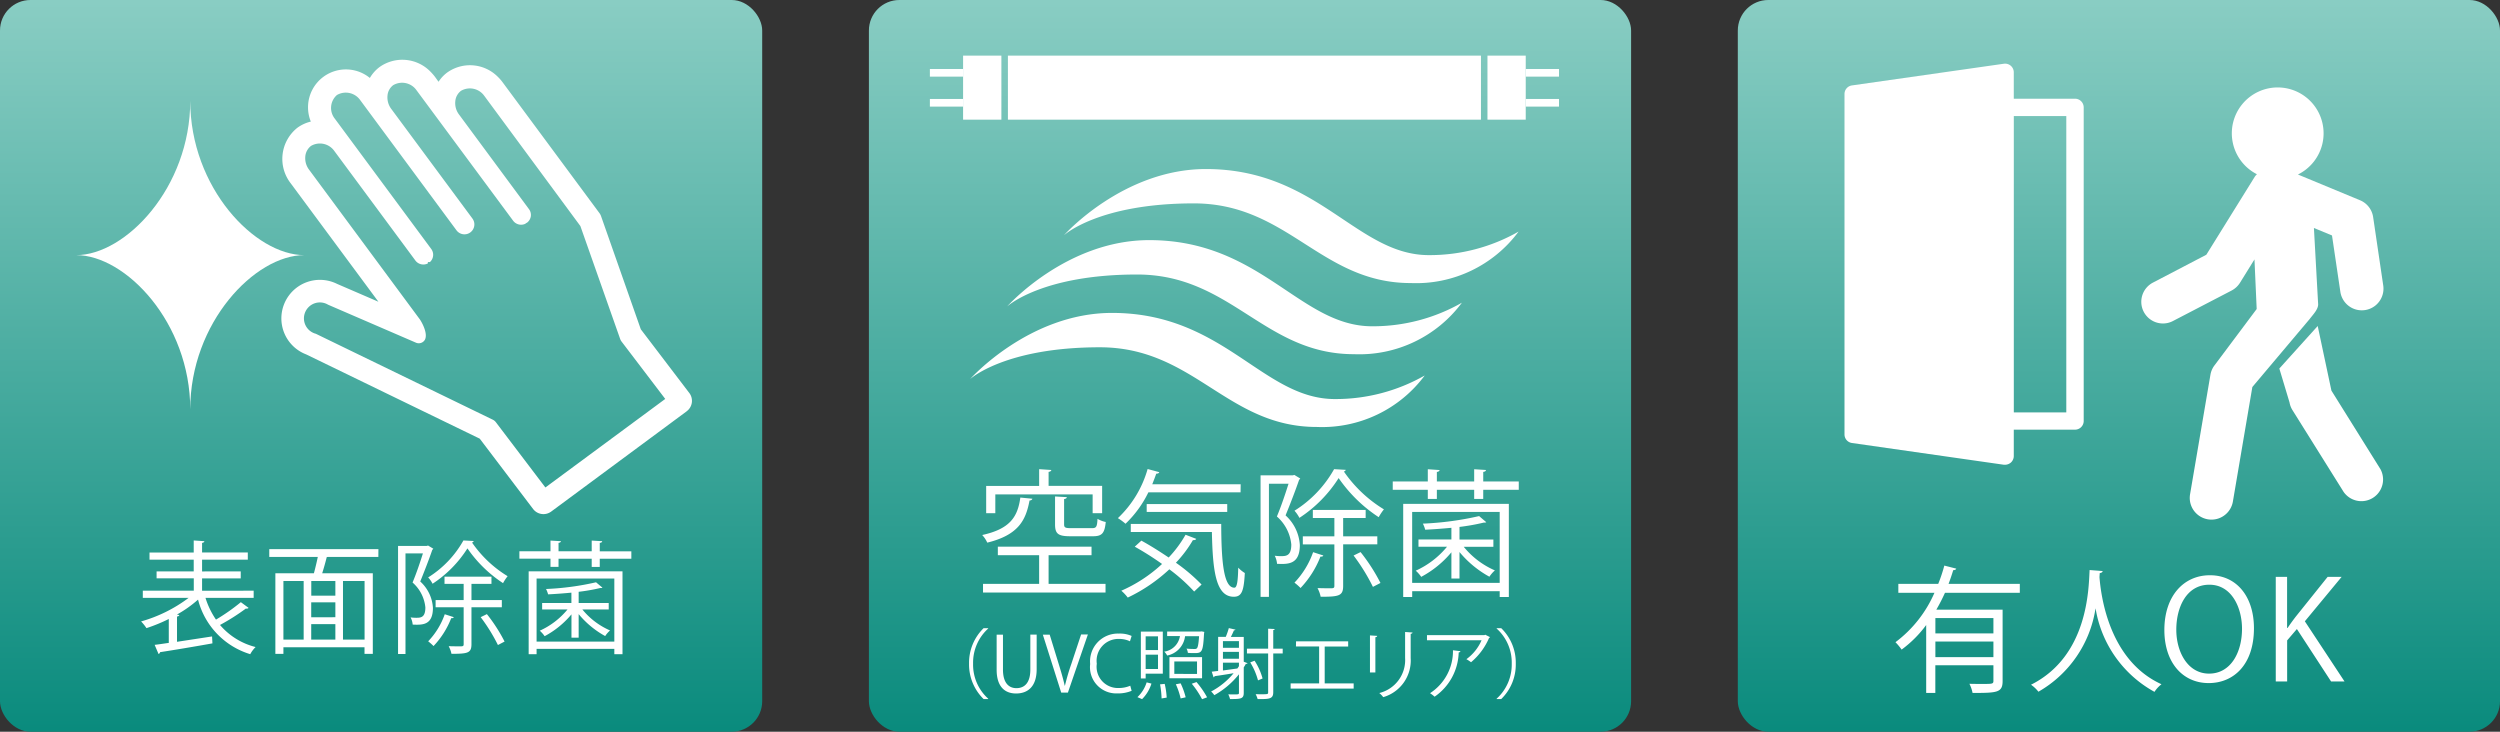
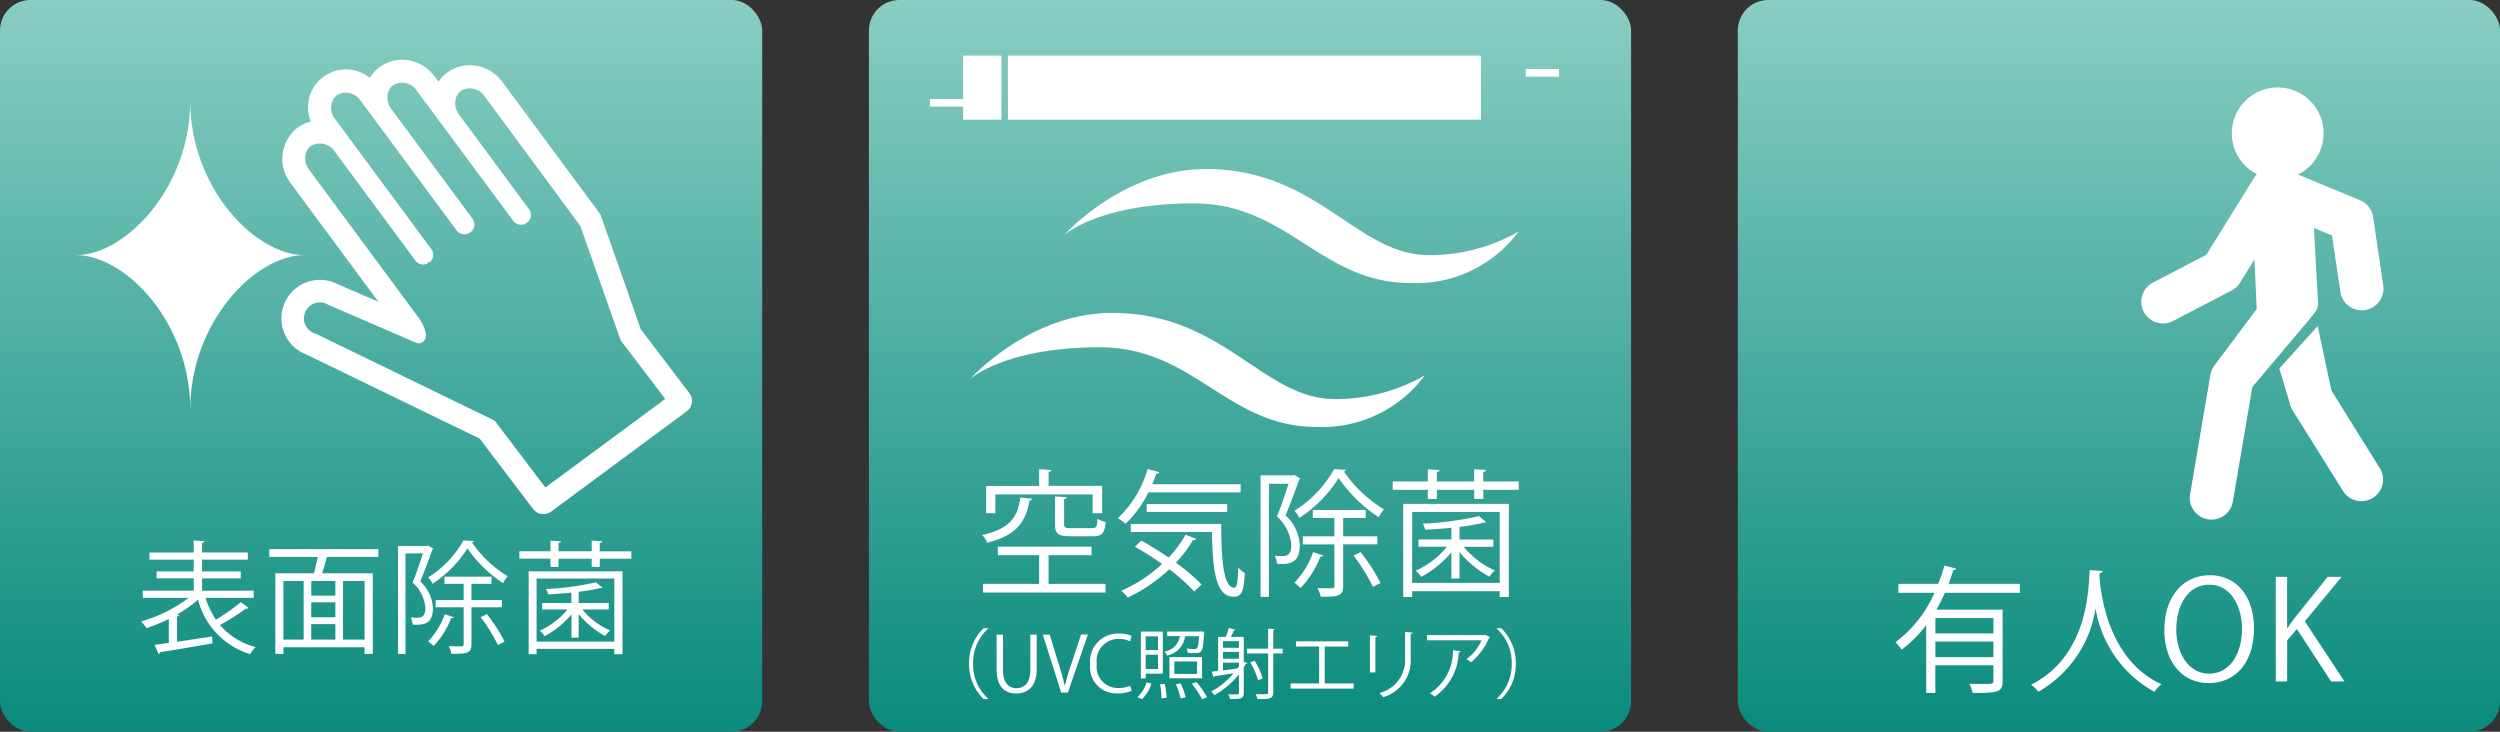
<svg xmlns="http://www.w3.org/2000/svg" width="164" height="48" viewBox="0 0 164 48">
  <rect x="0" y="0" width="164" height="48" fill="#333333" stroke="none" />
  <defs>
    <linearGradient id="linear-gradient" x1="0.5" x2="0.5" y2="1" gradientUnits="objectBoundingBox">
      <stop offset="0" stop-color="#89cdc3" />
      <stop offset="1" stop-color="#0a8b7d" />
    </linearGradient>
  </defs>
  <g id="グループ_4845" data-name="グループ 4845" transform="translate(-766 -500)">
    <g id="グループ_4740" data-name="グループ 4740" transform="translate(0 28)">
      <g id="グループ_4605" data-name="グループ 4605" transform="translate(-627 -39)">
        <rect id="長方形_537" data-name="長方形 537" width="50" height="48" rx="2" transform="translate(1507 511)" fill="url(#linear-gradient)" />
        <path id="パス_22012" data-name="パス 22012" d="M8.5-6.4H3.825c.117-.306.216-.6.306-.9.108,0,.18-.036.2-.1l-.783-.2a10.344,10.344,0,0,1-.4,1.2H.531v.585H2.9A8.042,8.042,0,0,1,.342-2.574a4,4,0,0,1,.405.486A7.6,7.6,0,0,0,2.358-3.7V.756h.6V-1.062H6.768V-.036c0,.2-.072.2-.72.2-.243,0-.54,0-.855-.009a2.284,2.284,0,0,1,.207.6c1.611,0,1.971-.018,1.971-.783v-4.68H3.024q.311-.54.567-1.107H8.5ZM2.961-3.15V-4.158H6.768V-3.15Zm0,.531H6.768v1.026H2.961ZM13.077-7.308c-.063,1.215-.09,5.643-3.843,7.524A2.175,2.175,0,0,1,9.72.675a7.609,7.609,0,0,0,3.744-5.454h.009A7.636,7.636,0,0,0,17.334.684a2.013,2.013,0,0,1,.459-.5c-3.429-1.557-3.969-5.76-4.068-7.029l.018-.261c.117-.018.189-.063.189-.135Zm7.893.342c-1.719,0-2.988,1.359-2.988,3.591,0,2.142,1.206,3.483,2.907,3.483,1.62,0,2.97-1.188,2.97-3.6C23.859-5.562,22.725-6.966,20.97-6.966Zm-.036.621c1.467,0,2.142,1.512,2.142,2.889,0,1.566-.747,2.943-2.16,2.943-1.4,0-2.151-1.422-2.151-2.88S19.422-6.345,20.934-6.345Zm6.264,2.4L29.61-6.858h-.918L26.6-4.248c-.171.225-.36.477-.531.738h-.036V-6.858H25.29V0h.747V-2.691l.639-.747L28.917,0H29.8Z" transform="translate(1517 555.702)" fill="#fff" />
        <g id="グループ_4583" data-name="グループ 4583" transform="translate(-0.667)">
          <path id="パス_21895" data-name="パス 21895" d="M124.066,107.838l-.274-4.944,1.186.489.552,3.721a1.422,1.422,0,0,0,2.813-.416l-.667-4.518a1.423,1.423,0,0,0-.867-1.1l-4.066-1.685a3.01,3.01,0,1,0-2.689-.018,1.194,1.194,0,0,0-.127.14l-3.193,5.141-3.5,1.827a1.421,1.421,0,0,0,.657,2.682,1.393,1.393,0,0,0,.657-.163l3.848-2a1.439,1.439,0,0,0,.549-.512l.947-1.528.145,3.254-2.776,3.709a1.415,1.415,0,0,0-.257.6l-1.34,7.862a1.425,1.425,0,0,0,2.809.48l1.28-7.534,3.763-4.463c.216-.29.595-.659.551-1.016" transform="translate(1421.668 423.063)" fill="#fff" />
          <path id="パス_21896" data-name="パス 21896" d="M124.2,111.882l-3.2-5.127-.9-4.238-2.517,2.79.671,2.232a1.381,1.381,0,0,0,.193.5l3.346,5.35a1.422,1.422,0,0,0,2.413-1.5" transform="translate(1425.608 429.869)" fill="#fff" />
-           <path id="パス_21897" data-name="パス 21897" d="M116.59,95.095h-4.017V93.364a.569.569,0,0,0-.65-.563l-9.968,1.423a.567.567,0,0,0-.487.561v22.33a.567.567,0,0,0,.487.565l9.968,1.427a.624.624,0,0,0,.08,0,.59.59,0,0,0,.375-.14.577.577,0,0,0,.195-.43v-1.731h4.017a.57.57,0,0,0,.57-.568V95.663a.572.572,0,0,0-.57-.568m-.572,20.577h-3.443V96.233h3.443Z" transform="translate(1413.198 422.38)" fill="#fff" />
        </g>
      </g>
      <g id="グループ_4604" data-name="グループ 4604" transform="translate(-627 -39)">
        <g id="グループ_4585" data-name="グループ 4585">
          <rect id="長方形_536" data-name="長方形 536" width="50" height="48" rx="2" transform="translate(1450 511)" fill="url(#linear-gradient)" />
          <path id="パス_22013" data-name="パス 22013" d="M7.677-5.949v1.233H8.3V-6.507H4.788v-.918c.117-.018.171-.063.18-.126l-.8-.054v1.1H.693v1.791h.6V-5.949ZM5.211-3.987c0,.621.2.783,1,.783H7.7c.585,0,.765-.189.837-.936a1.687,1.687,0,0,1-.54-.207c-.027.531-.081.612-.369.612H6.264c-.4,0-.459-.045-.459-.261V-5.643c.126-.018.171-.063.18-.126l-.774-.045ZM2.934-5.742C2.763-4.5,2.286-3.69.432-3.285a1.886,1.886,0,0,1,.333.5c2.034-.5,2.529-1.458,2.772-2.763.108-.009.171-.054.189-.117Zm4.671,3.78V-2.52H1.458v.558H4.167V-.081H.486V.486H8.523V-.081H4.788V-1.962Zm9.783-4.653h-5.8c.09-.225.18-.459.261-.693.108,0,.18-.036.2-.1l-.765-.207A7.091,7.091,0,0,1,9.333-4.392a3.639,3.639,0,0,1,.5.369,7.178,7.178,0,0,0,1.5-2.061h6.048Zm-.882,1.3H11.223V-4.8h5.283ZM10.179-3.483H15.5c.054,2.547.252,4.248,1.44,4.248.531,0,.657-.405.72-1.557a2.115,2.115,0,0,1-.432-.351c-.018.792-.063,1.314-.252,1.314-.72,0-.855-1.782-.864-4.185H10.179Zm.261.963a19.707,19.707,0,0,1,1.791,1.134A9.48,9.48,0,0,1,9.558.369a2.825,2.825,0,0,1,.423.45,10.744,10.744,0,0,0,2.727-1.854A11.442,11.442,0,0,1,14.337.423l.486-.459A11.675,11.675,0,0,0,13.14-1.467a8.015,8.015,0,0,0,1.116-1.485c.09.009.189-.009.216-.081l-.7-.27a7.643,7.643,0,0,1-1.107,1.494c-.594-.4-1.215-.792-1.791-1.107ZM23.517-7.605a7.575,7.575,0,0,1-2.6,2.727,2.072,2.072,0,0,1,.324.468,8.638,8.638,0,0,0,2.574-2.61,9.518,9.518,0,0,0,2.628,2.565,3.391,3.391,0,0,1,.342-.513,8.655,8.655,0,0,1-2.628-2.484.158.158,0,0,0,.126-.108ZM20.808-7.2H18.693V.774h.549V-6.651h1.287c-.2.63-.477,1.467-.765,2.151a2.8,2.8,0,0,1,.945,1.836c0,.765-.351.765-.7.765a3,3,0,0,1-.387-.027,1.433,1.433,0,0,1,.153.531c.7.027,1.494.063,1.494-1.233a2.842,2.842,0,0,0-.936-1.944c.306-.747.657-1.656.891-2.34a.2.2,0,0,0,.072-.081l-.387-.234Zm5.544,4H24.111V-4.4h1.476v-.531H22.122V-4.4h1.413v1.2h-2.07v.531h2.07V.054c0,.108-.036.144-.153.153s-.5,0-.954-.009a1.962,1.962,0,0,1,.207.567c1.2,0,1.476-.054,1.476-.711V-2.673h2.241Zm.207,3.06a11.992,11.992,0,0,0-1.305-2.025l-.459.225A12.706,12.706,0,0,1,26.064.117ZM22.14-2.16a5.537,5.537,0,0,1-1.224,2,3.678,3.678,0,0,1,.4.351,6.305,6.305,0,0,0,1.305-2.061c.081.009.162,0,.189-.072Zm6.5,2.943V.4H34.38V.783h.6V-5.328h-6.93V.783ZM34.38-.144H28.638V-4.8H34.38ZM31.743-.432V-2.169a6.759,6.759,0,0,0,1.962,1.62,1.985,1.985,0,0,1,.36-.414,5.415,5.415,0,0,1-2.043-1.548h1.944v-.477H31.743v-.828A13.885,13.885,0,0,0,33.336-4.1c.1,0,.135,0,.162-.027l-.468-.4a20.158,20.158,0,0,1-3.69.495,1.983,1.983,0,0,1,.153.4c.549-.027,1.143-.072,1.719-.126v.765h-2.16v.477h1.872A5.662,5.662,0,0,1,28.872-.945a2.191,2.191,0,0,1,.36.405,6.648,6.648,0,0,0,1.98-1.611V-.432ZM33.3-7.425c.126-.018.171-.054.18-.126L32.706-7.6V-6.8H30.258v-.621c.117-.018.171-.063.18-.126L29.664-7.6V-6.8h-2.3v.549h2.3v.6h.594v-.6h2.448v.6H33.3v-.6h2.331V-6.8H33.3Z" transform="translate(1457 549.382)" fill="#fff" />
          <path id="パス_22014" data-name="パス 22014" d="M4.825-4.225h-.3A3.171,3.171,0,0,0,3.57-1.9,3.171,3.171,0,0,0,4.525.425h.3V.4a3,3,0,0,1-.99-2.3,3.017,3.017,0,0,1,.99-2.3Zm3.18.42H7.59v2.3c0,.845-.365,1.215-.915,1.215-.5,0-.88-.35-.88-1.215V-3.8H5.38v2.3C5.38-.355,5.945.06,6.655.06c.76,0,1.35-.445,1.35-1.59ZM10.92-3.81l-.635,1.915A14.561,14.561,0,0,0,9.86-.455H9.845c-.1-.445-.24-.925-.4-1.44L8.86-3.8H8.41L9.615,0h.44l1.31-3.81ZM14.145-.45A1.889,1.889,0,0,1,13.38-.3a1.393,1.393,0,0,1-1.43-1.59,1.432,1.432,0,0,1,1.455-1.63,1.655,1.655,0,0,1,.72.155l.11-.35a1.9,1.9,0,0,0-.84-.155,1.823,1.823,0,0,0-1.88,1.995A1.722,1.722,0,0,0,13.285.055a2.34,2.34,0,0,0,.95-.17Zm2.135-.79V-4H14.84V-.925h.315V-1.24Zm-.315-1.55h-.81v-.9h.81Zm-.81.305h.81v.94h-.81Zm1.56.16V-.94h2.14V-2.325Zm.32,1.1V-2.04h1.49v.815Zm1.79-2.79-.075.01H16.565v.3h.84a1.223,1.223,0,0,1-1.03,1.02.917.917,0,0,1,.19.255A1.468,1.468,0,0,0,17.74-3.7h.92c-.035.515-.08.73-.145.795a.2.2,0,0,1-.155.045c-.08,0-.3,0-.525-.025a.764.764,0,0,1,.09.28c.125.01.255.015.36.015.56,0,.63,0,.7-1.29a.373.373,0,0,0,.015-.1ZM19.185.31a5.776,5.776,0,0,0-.695-1l-.31.11A5.745,5.745,0,0,1,18.855.435ZM15.22-.67A2.262,2.262,0,0,1,14.615.3L14.92.43a2.474,2.474,0,0,0,.615-1.02Zm2.56.98a4.771,4.771,0,0,0-.33-.915l-.315.06a4.749,4.749,0,0,1,.315.93ZM16.535.33a5.112,5.112,0,0,0-.13-.9l-.305.03a6.094,6.094,0,0,1,.1.925Zm4.21-3.98c.075-.145.15-.31.2-.43.06-.005.095-.02.1-.05l-.435-.1a4.339,4.339,0,0,1-.2.575h-.5v2.235c-.155.02-.3.035-.42.05l.12.37a.092.092,0,0,0,.065-.075c.315-.045.775-.115,1.25-.195a4.875,4.875,0,0,1-1.475,1.2,1.536,1.536,0,0,1,.21.24A5.466,5.466,0,0,0,21.275-1.2V.015c0,.105-.035.105-.325.105-.1,0-.235,0-.375-.005a1.559,1.559,0,0,1,.115.31c.7,0,.9-.01.9-.405V-1.65c.045-.08.1-.155.135-.235a.124.124,0,0,0,.12-.04l-.255-.1V-3.65Zm-.52,1.43v-.45h1.05v.45Zm1.05-.715h-1.05v-.44h1.05Zm0,.975v.225a1.684,1.684,0,0,1-.105.155l-.945.13v-.51Zm2.25-.92V-4.1c.065-.01.09-.035.1-.07L23.19-4.19v1.31H21.8v.315h1.39v2.55c0,.125-.035.125-.44.125-.11,0-.245,0-.38-.005a1.538,1.538,0,0,1,.13.32c.76.01,1.025-.005,1.025-.44v-2.55h.62V-2.88Zm-1.51.9A4.453,4.453,0,0,1,22.525-.8l.3-.125a4.116,4.116,0,0,0-.525-1.165Zm3-1.045h1.52V-.6h-1.87v.34H28.8V-.6H26.9V-3.02h1.54v-.34h-3.42Zm7.16-.95v1.705A2.227,2.227,0,0,1,30.48.03a1.461,1.461,0,0,1,.26.27,2.5,2.5,0,0,0,1.8-2.565v-1.59c.08-.01.115-.035.12-.085Zm-1.95,2.655v-2.31c.08-.01.115-.045.12-.09l-.475-.03v2.43Zm7.21-2.475-.055.025H33.61v.34h3.58a3.018,3.018,0,0,1-.995,1.24,2.166,2.166,0,0,1,.305.2,4.283,4.283,0,0,0,1.185-1.6.127.127,0,0,0,.065-.045Zm-2.12,1.02A3.288,3.288,0,0,1,33.81.04a2.416,2.416,0,0,1,.3.23,3.636,3.636,0,0,0,1.58-2.9c.065-.01.11-.045.115-.085ZM38.18.425h.3A3.152,3.152,0,0,0,39.435-1.9a3.152,3.152,0,0,0-.955-2.325h-.3V-4.2a3,3,0,0,1,.99,2.3A3.017,3.017,0,0,1,38.18.4Z" transform="translate(1453 556.433)" fill="#fff" />
          <g id="グループ_4582" data-name="グループ 4582" transform="translate(-0.363)">
            <g id="グループ_4581" data-name="グループ 4581">
              <path id="パス_21900" data-name="パス 21900" d="M72.38,101.029s3.861-4.328,9.3-4.328c7.339,0,9.88,5.647,14.624,5.647a11.772,11.772,0,0,0,5.886-1.545,8.363,8.363,0,0,1-7.077,3.378c-5.9,0-8.053-5.227-14.227-5.227-6.242,0-8.5,2.076-8.5,2.076" transform="translate(1390.793 425.388)" fill="#fff" />
-               <path id="パス_21901" data-name="パス 21901" d="M70.277,103.668s3.861-4.333,9.3-4.333c7.334,0,9.881,5.652,14.624,5.652a11.784,11.784,0,0,0,5.89-1.547,8.379,8.379,0,0,1-7.081,3.378c-5.893,0-8.054-5.227-14.227-5.227-6.24,0-8.5,2.078-8.5,2.078" transform="translate(1389.173 427.417)" fill="#fff" />
              <path id="パス_21902" data-name="パス 21902" d="M68.9,106.364s3.861-4.332,9.3-4.332c7.339,0,9.88,5.651,14.624,5.651a11.8,11.8,0,0,0,5.891-1.547,8.382,8.382,0,0,1-7.081,3.378c-5.895,0-8.051-5.227-14.231-5.227-6.236,0-8.5,2.078-8.5,2.078" transform="translate(1388.11 429.495)" fill="#fff" />
            </g>
            <rect id="長方形_528" data-name="長方形 528" width="31.032" height="4.201" transform="translate(1459.482 514.649)" fill="#fff" />
-             <rect id="長方形_529" data-name="長方形 529" width="2.51" height="4.201" transform="translate(1490.941 514.649)" fill="#fff" />
            <rect id="長方形_530" data-name="長方形 530" width="2.183" height="0.501" transform="translate(1493.451 515.526)" fill="#fff" />
-             <rect id="長方形_531" data-name="長方形 531" width="2.183" height="0.501" transform="translate(1493.451 517.492)" fill="#fff" />
            <rect id="長方形_532" data-name="長方形 532" width="2.512" height="4.201" transform="translate(1456.542 514.649)" fill="#fff" />
-             <rect id="長方形_533" data-name="長方形 533" width="2.179" height="0.501" transform="translate(1454.363 515.526)" fill="#fff" />
            <rect id="長方形_534" data-name="長方形 534" width="2.179" height="0.501" transform="translate(1454.363 517.492)" fill="#fff" />
          </g>
        </g>
      </g>
      <g id="グループ_4603" data-name="グループ 4603" transform="translate(-627 -39)">
        <rect id="長方形_536-2" data-name="長方形 536" width="50" height="48" rx="2" transform="translate(1393 511)" fill="url(#linear-gradient)" />
        <path id="パス_22011" data-name="パス 22011" d="M7.64-2.992v-.472H4.256v-.808H6.792v-.456H4.256V-5.5h3v-.472h-3V-6.6c.1-.016.144-.056.152-.112l-.7-.048v.792H.808V-5.5h2.9v.768H1.272v.456h2.44v.808H.368v.472H3.376A9.415,9.415,0,0,1,.256-1.448a3.032,3.032,0,0,1,.352.44,10.884,10.884,0,0,0,1.464-.6V-.04c-.344.048-.664.1-.928.128l.256.6a.148.148,0,0,0,.1-.12C2.344.44,3.68.216,4.936-.008L4.912-.464l-2.3.352V-1.768c.1-.016.144-.056.152-.1L2.608-1.9A7.738,7.738,0,0,0,3.992-2.88,5.045,5.045,0,0,0,7.416.7,1.913,1.913,0,0,1,7.768.232,4.511,4.511,0,0,1,5.432-1.216a13.93,13.93,0,0,0,1.7-1.08.17.17,0,0,0,.176-.04L6.8-2.712A12.941,12.941,0,0,1,5.168-1.568,5.344,5.344,0,0,1,4.48-2.992Zm8.184-3.2H8.664v.512h3.184c-.072.344-.168.752-.256,1.072H9.064V.68h.528V.248h5.32V.68h.544V-4.608h-3.32c.112-.352.224-.76.3-1.064A.178.178,0,0,0,12.5-5.68h3.32ZM10.92-4.1V-.256H9.592V-4.1Zm.5.96V-4.1H13v.96ZM13.5-.256V-4.1h1.416V-.256ZM11.416-1.72V-2.7H13v.976ZM13-1.272V-.256H11.416V-1.272ZM21.4-6.76a6.733,6.733,0,0,1-2.312,2.424,1.842,1.842,0,0,1,.288.416,7.678,7.678,0,0,0,2.288-2.32A8.46,8.46,0,0,0,24-3.96a3.014,3.014,0,0,1,.3-.456,7.693,7.693,0,0,1-2.336-2.208.14.14,0,0,0,.112-.1Zm-2.408.36h-1.88V.688H17.6v-6.6h1.144c-.176.56-.424,1.3-.68,1.912a2.488,2.488,0,0,1,.84,1.632c0,.68-.312.68-.624.68a2.669,2.669,0,0,1-.344-.024,1.274,1.274,0,0,1,.136.472c.624.024,1.328.056,1.328-1.1a2.526,2.526,0,0,0-.832-1.728c.272-.664.584-1.472.792-2.08a.182.182,0,0,0,.064-.072l-.344-.208ZM23.92-2.848H21.928V-3.912H23.24v-.472H20.16v.472h1.256v1.064h-1.84v.472h1.84V.048c0,.1-.032.128-.136.136s-.448,0-.848-.008a1.744,1.744,0,0,1,.184.5c1.064,0,1.312-.048,1.312-.632V-2.376H23.92ZM24.1-.128a10.66,10.66,0,0,0-1.16-1.8l-.408.2A11.294,11.294,0,0,1,23.664.1ZM20.176-1.92A4.922,4.922,0,0,1,19.088-.144a3.269,3.269,0,0,1,.352.312A5.6,5.6,0,0,0,20.6-1.664c.072.008.144,0,.168-.064ZM26.2.7V.352h5.1V.7h.536V-4.736H25.68V.7Zm5.1-.824H26.2V-4.264h5.1ZM28.96-.384V-1.928A6.008,6.008,0,0,0,30.7-.488a1.764,1.764,0,0,1,.32-.368,4.813,4.813,0,0,1-1.816-1.376h1.728v-.424H28.96v-.736a12.342,12.342,0,0,0,1.416-.248c.088,0,.12,0,.144-.024L30.1-4.016a17.918,17.918,0,0,1-3.28.44,1.763,1.763,0,0,1,.136.352c.488-.024,1.016-.064,1.528-.112v.68h-1.92v.424h1.664A5.033,5.033,0,0,1,26.408-.84a1.947,1.947,0,0,1,.32.36,5.909,5.909,0,0,0,1.76-1.432V-.384ZM30.344-6.6c.112-.016.152-.048.16-.112l-.688-.04v.7H27.64V-6.6c.1-.016.152-.056.16-.112l-.688-.04v.7h-2.04v.488h2.04v.536h.528V-5.56h2.176v.536h.528V-5.56h2.072v-.488H30.344Z" transform="translate(1402 553.214)" fill="#fff" />
        <g id="グループ_4595" data-name="グループ 4595" transform="translate(-3.177)">
          <path id="パス_21923" data-name="パス 21923" d="M69.356,115.808l-8.893,6.581a.854.854,0,0,1-1.186-.168l-3.5-4.614-11.388-5.529a2.528,2.528,0,1,1,2.03-4.624l2.709,1.17-5.75-7.766a2.606,2.606,0,0,1,.442-3.652,2.467,2.467,0,0,1,.875-.4,2.485,2.485,0,0,1,3.873-2.862,2.392,2.392,0,0,1,.647-.724,2.575,2.575,0,0,1,3.318.3,3.48,3.48,0,0,1,.3.341l.241.333a2.294,2.294,0,0,1,.579-.615,2.575,2.575,0,0,1,3.319.3,2.794,2.794,0,0,1,.3.343l6.353,8.583a.754.754,0,0,1,.117.226l2.6,7.4,3.18,4.177a.849.849,0,0,1-.17,1.2M67.945,115l-2.867-3.766a.644.644,0,0,1-.093-.175l-2.607-7.4-6.3-8.536a1.159,1.159,0,0,0-1.531-.336.956.956,0,0,0-.374.683,1.234,1.234,0,0,0,.248.877l4.583,6.2a.634.634,0,0,1,.122.476.644.644,0,0,1-.241.409l-.1.054v.015a.653.653,0,0,1-.817-.189L51.63,94.752a1.154,1.154,0,0,0-1.531-.335.95.95,0,0,0-.374.683,1.257,1.257,0,0,0,.246.873l5.324,7.191a.65.65,0,0,1-1.043.776L47.937,95.4a1.158,1.158,0,0,0-1.531-.336,1.128,1.128,0,0,0-.131,1.559l6.319,8.539a.641.641,0,0,1-.085.858l-.134,0-.005.092a.651.651,0,0,1-.812-.187l-5.32-7.189a1.158,1.158,0,0,0-1.529-.335.979.979,0,0,0-.379.729,1.249,1.249,0,0,0,.25.831l7.267,9.82c.161.236.538.943.331,1.337a.463.463,0,0,1-.567.2l-5.786-2.5a1.045,1.045,0,1,0-.8,1.908l11.587,5.626a.562.562,0,0,1,.231.187l3.239,4.269Z" transform="translate(1371.872 422.17)" fill="#fff" />
          <path id="パス_21924" data-name="パス 21924" d="M34.842,104.455c3.233,0,7.481-4.422,7.481-10.121,0,5.7,4.248,10.121,7.481,10.121-3.233,0-7.481,4.422-7.481,10.119,0-5.7-4.248-10.119-7.481-10.119" transform="translate(1366.334 423.281)" fill="#fff" />
        </g>
      </g>
    </g>
  </g>
</svg>